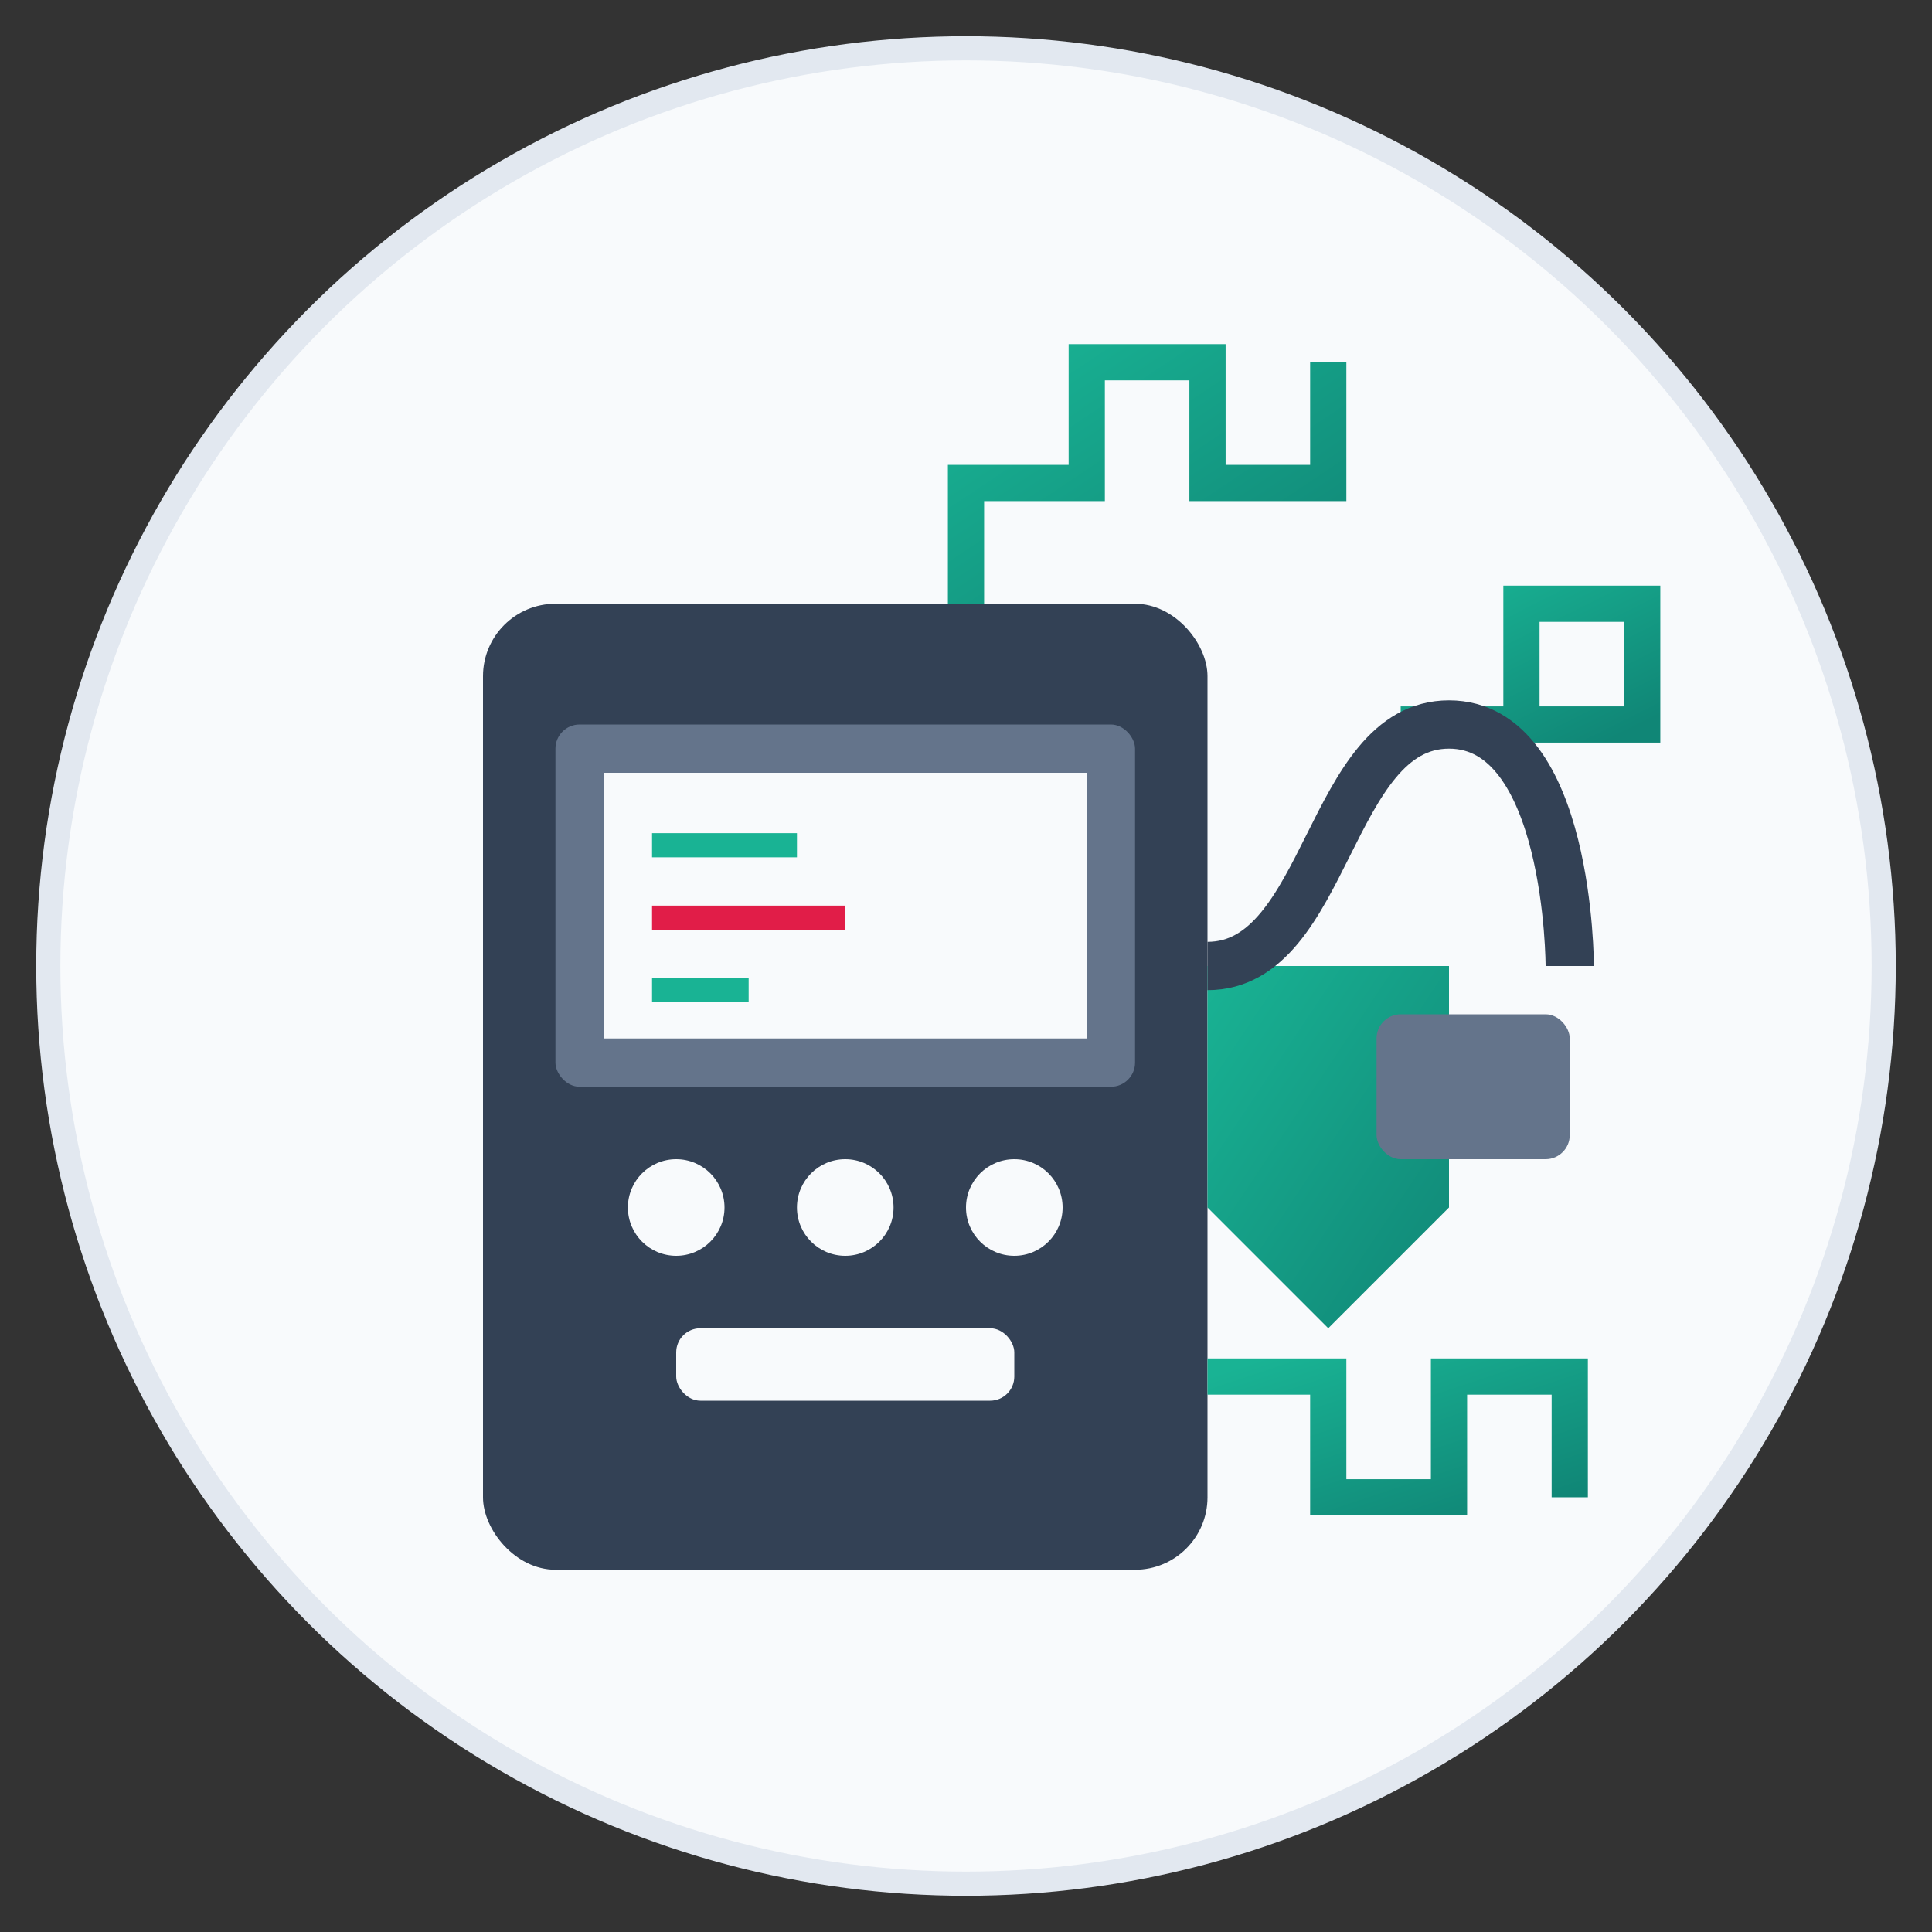
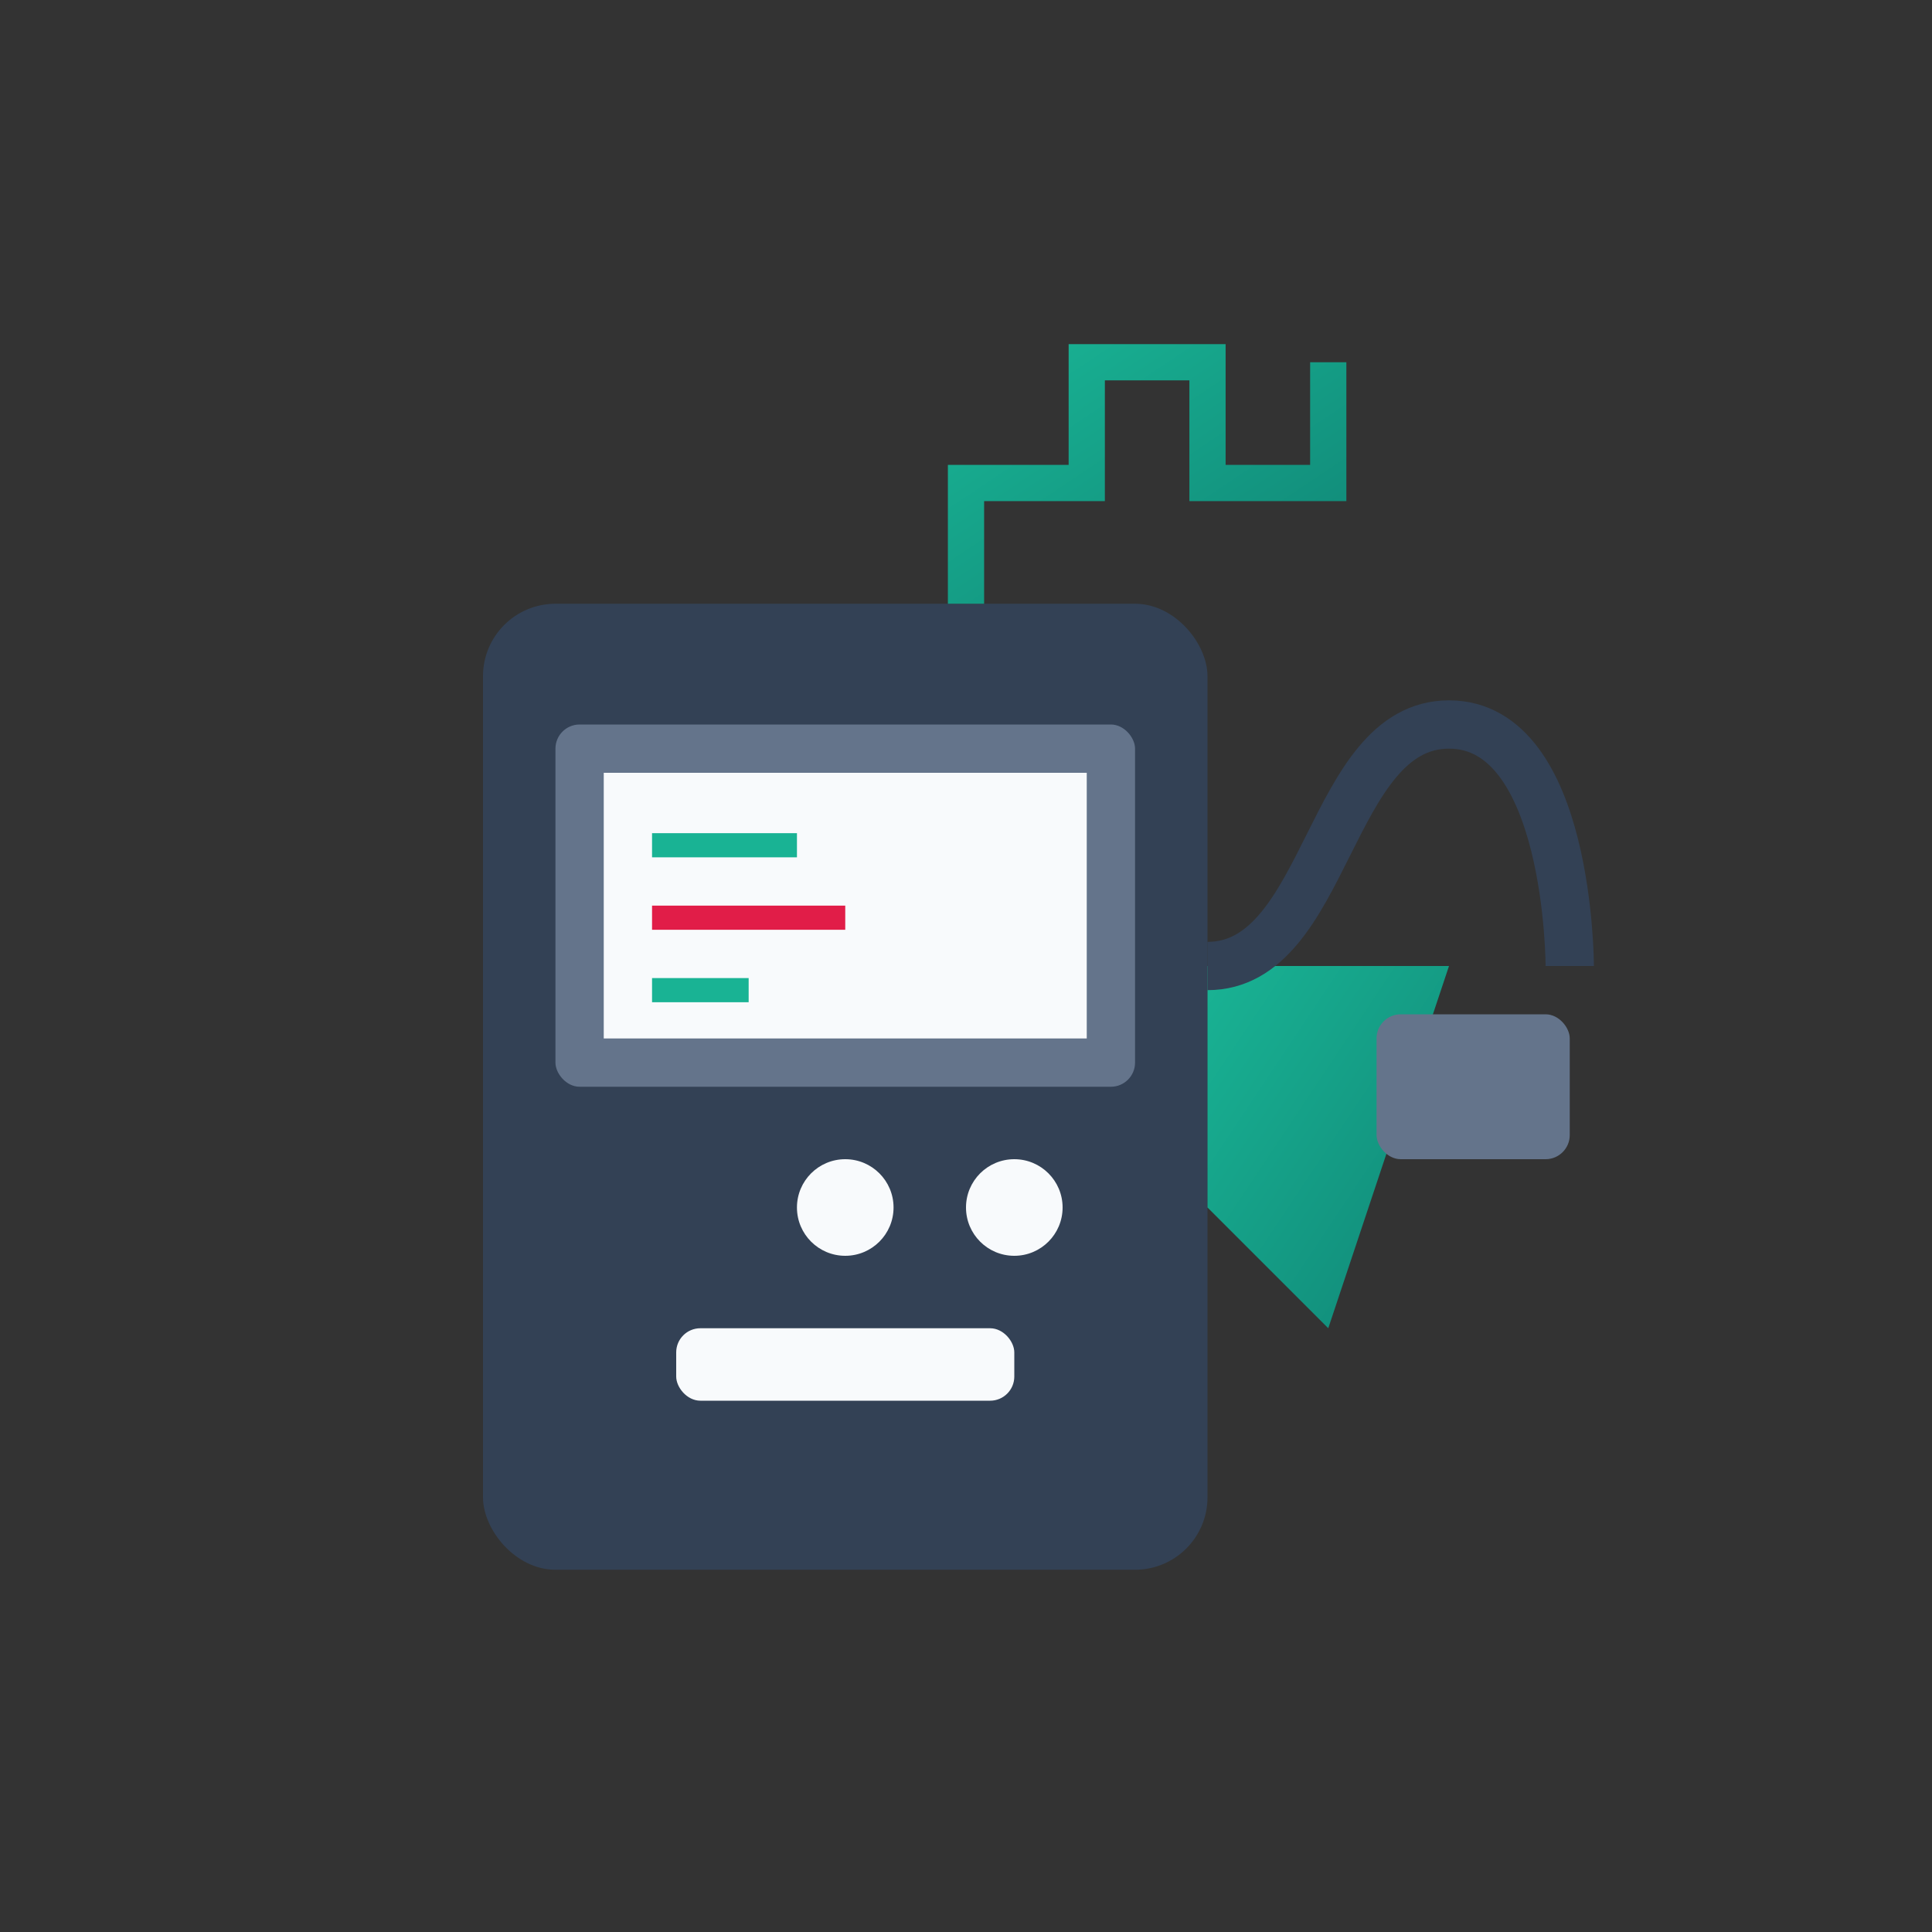
<svg xmlns="http://www.w3.org/2000/svg" width="80" height="80" viewBox="0 0 80 80">
  <rect x="0" y="0" width="80" height="80" fill="#333333" stroke="none" />
  <defs>
    <linearGradient id="gradService2" x1="0%" y1="0%" x2="100%" y2="100%">
      <stop offset="0%" stop-color="#19B394" />
      <stop offset="100%" stop-color="#108676" />
    </linearGradient>
  </defs>
-   <circle cx="40" cy="40" r="38" fill="#F8FAFC" stroke="#E2E8F0" stroke-width="1" />
  <g transform="translate(15, 15)">
    <rect x="5" y="10" width="30" height="40" rx="3" fill="#334155" />
    <rect x="8" y="15" width="24" height="15" rx="1" fill="#64748B" />
    <rect x="10" y="17" width="20" height="11" fill="#F8FAFC" />
    <line x1="12" y1="20" x2="18" y2="20" stroke="#19B394" stroke-width="1" />
    <line x1="12" y1="23" x2="20" y2="23" stroke="#E11D48" stroke-width="1" />
    <line x1="12" y1="26" x2="16" y2="26" stroke="#19B394" stroke-width="1" />
-     <circle cx="13" cy="35" r="2" fill="#F8FAFC" />
    <circle cx="20" cy="35" r="2" fill="#F8FAFC" />
    <circle cx="27" cy="35" r="2" fill="#F8FAFC" />
    <rect x="13" y="40" width="14" height="3" rx="1" fill="#F8FAFC" />
-     <path d="M35,25 L45,25 L45,35 L40,40 L35,35 Z" fill="url(#gradService2)" />
+     <path d="M35,25 L45,25 L40,40 L35,35 Z" fill="url(#gradService2)" />
    <rect x="42" y="27" width="8" height="6" rx="1" fill="#64748B" />
    <g stroke="url(#gradService2)" stroke-width="1.5" fill="none">
      <path d="M25,10 L25,5 L30,5 L30,0 L35,0 L35,5 L40,5 L40,0" />
-       <path d="M43,15 L48,15 L48,10 L53,10 L53,15 L48,15" />
-       <path d="M35,42 L40,42 L40,47 L45,47 L45,42 L50,42 L50,47" />
    </g>
    <path d="M35,25 C40,25 40,15 45,15 C50,15 50,25 50,25" stroke="#334155" stroke-width="2" fill="none" />
  </g>
</svg>